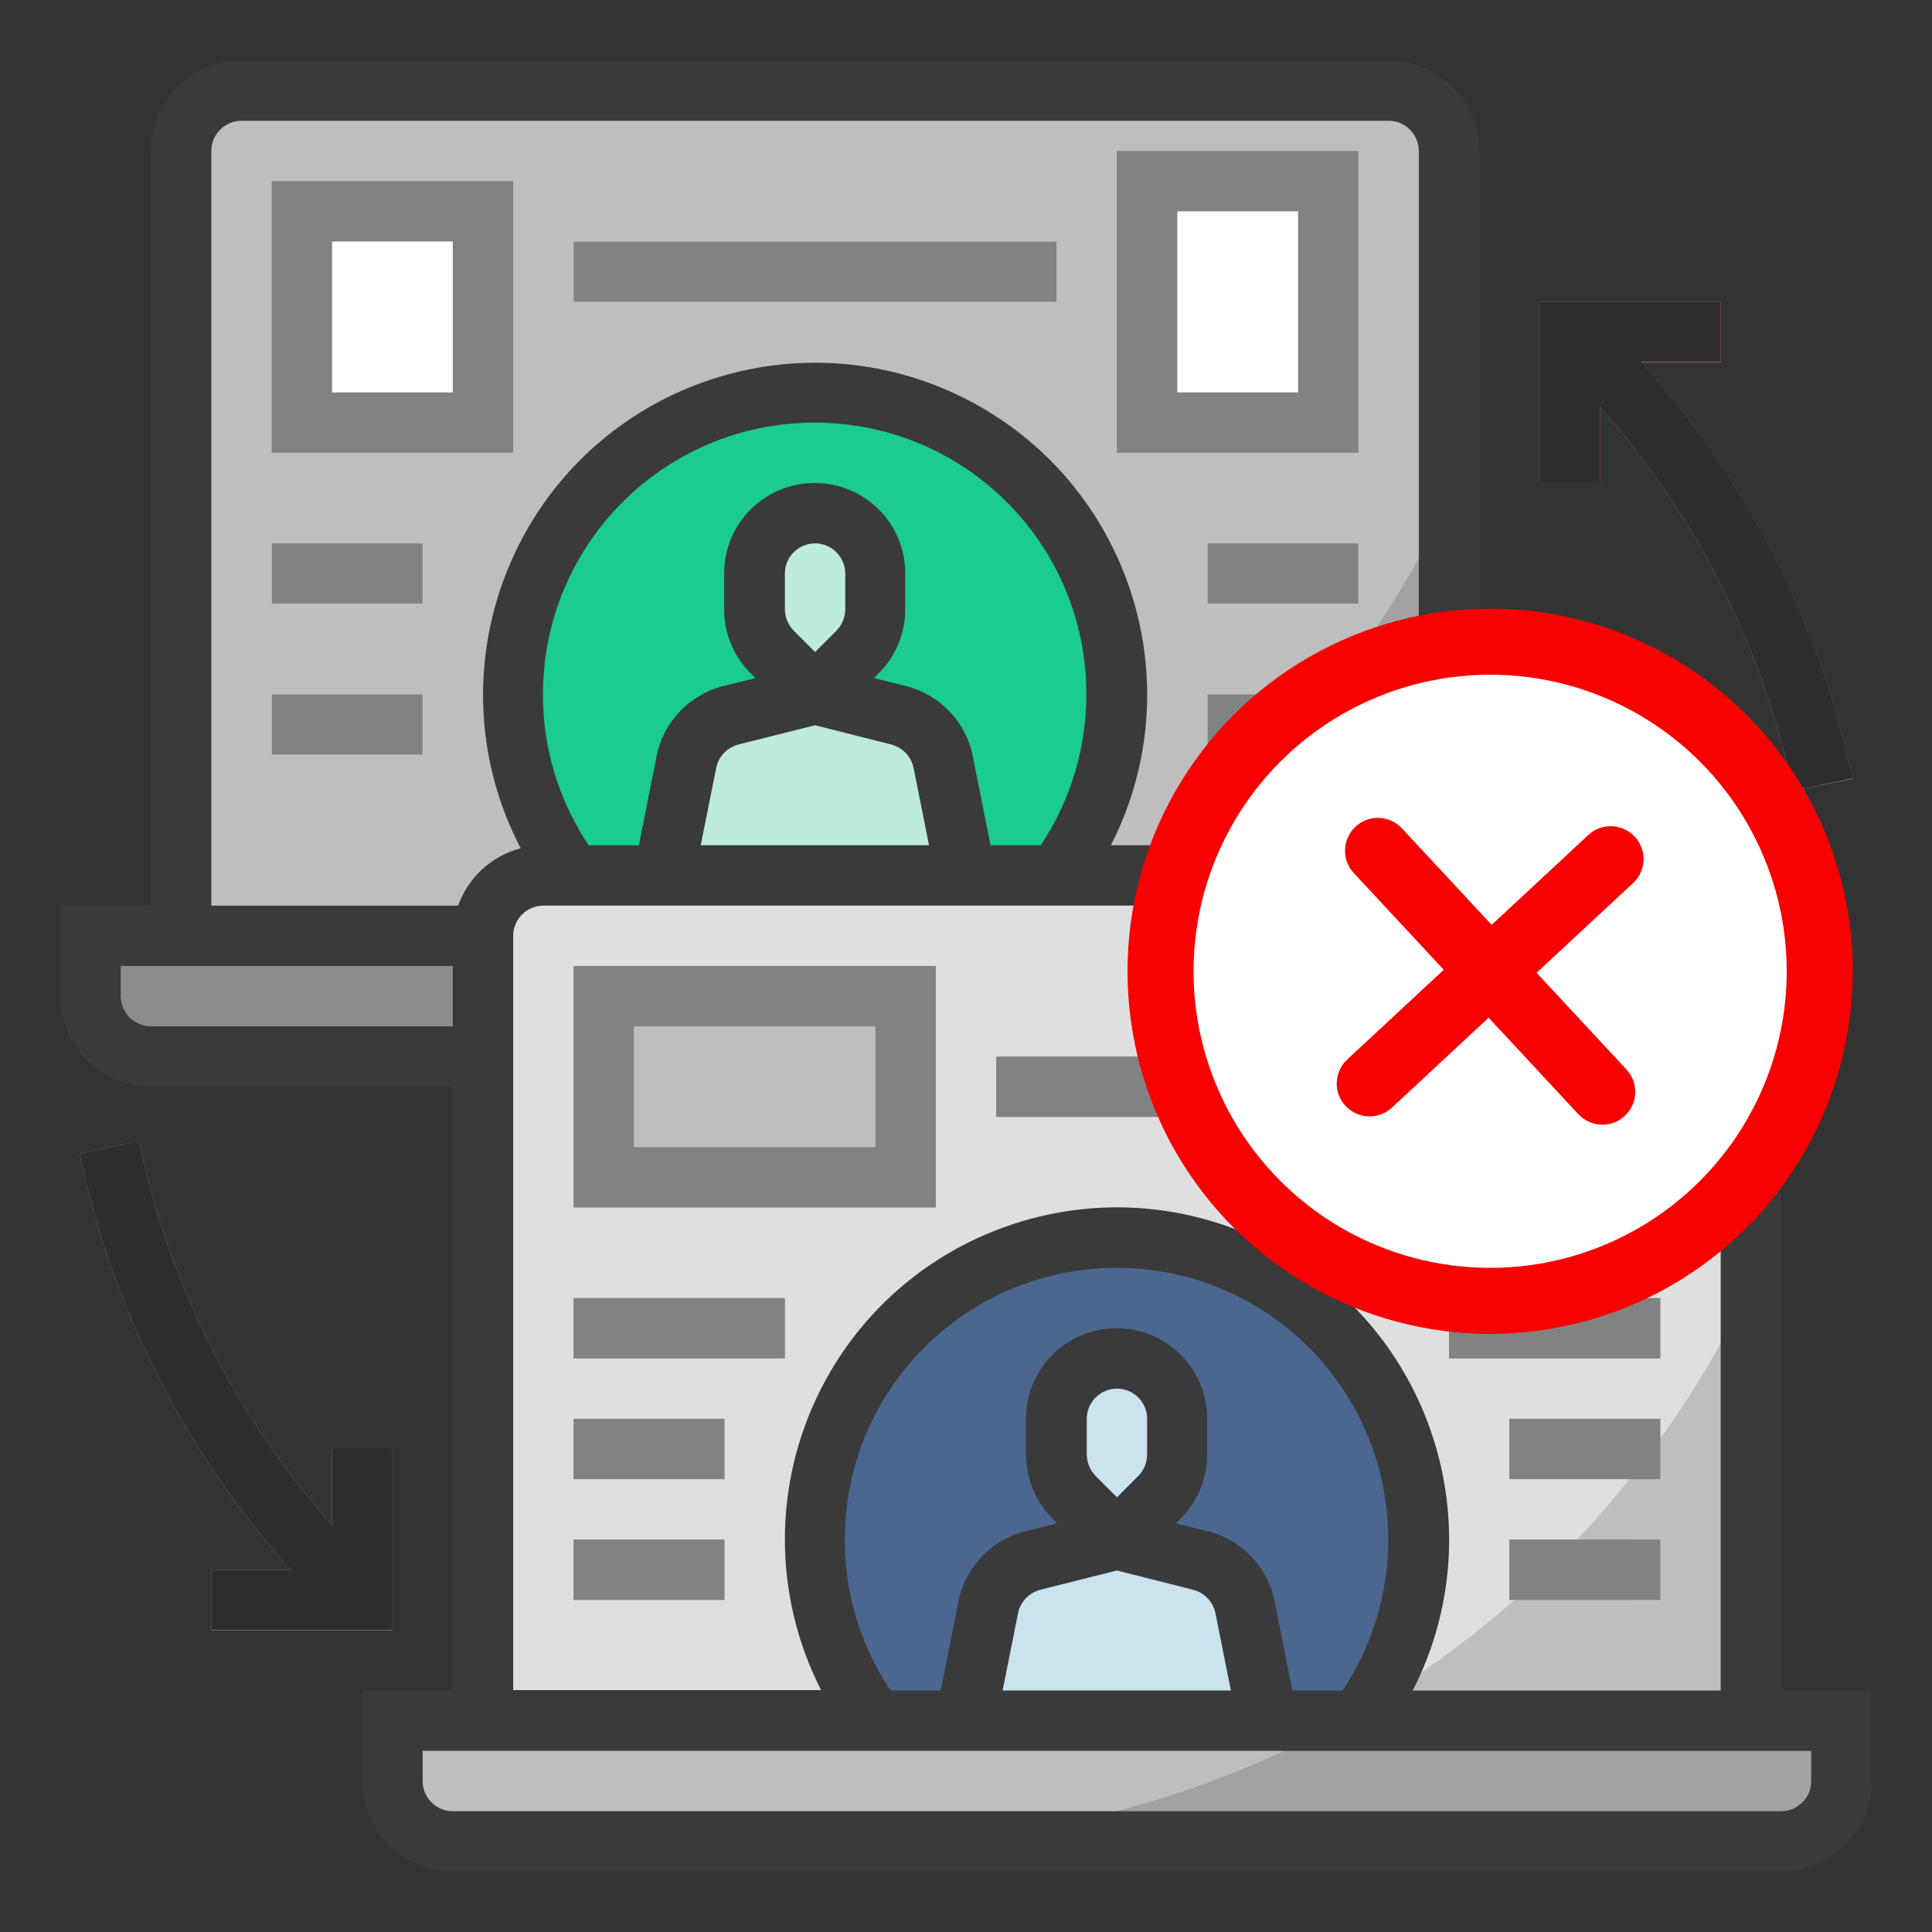
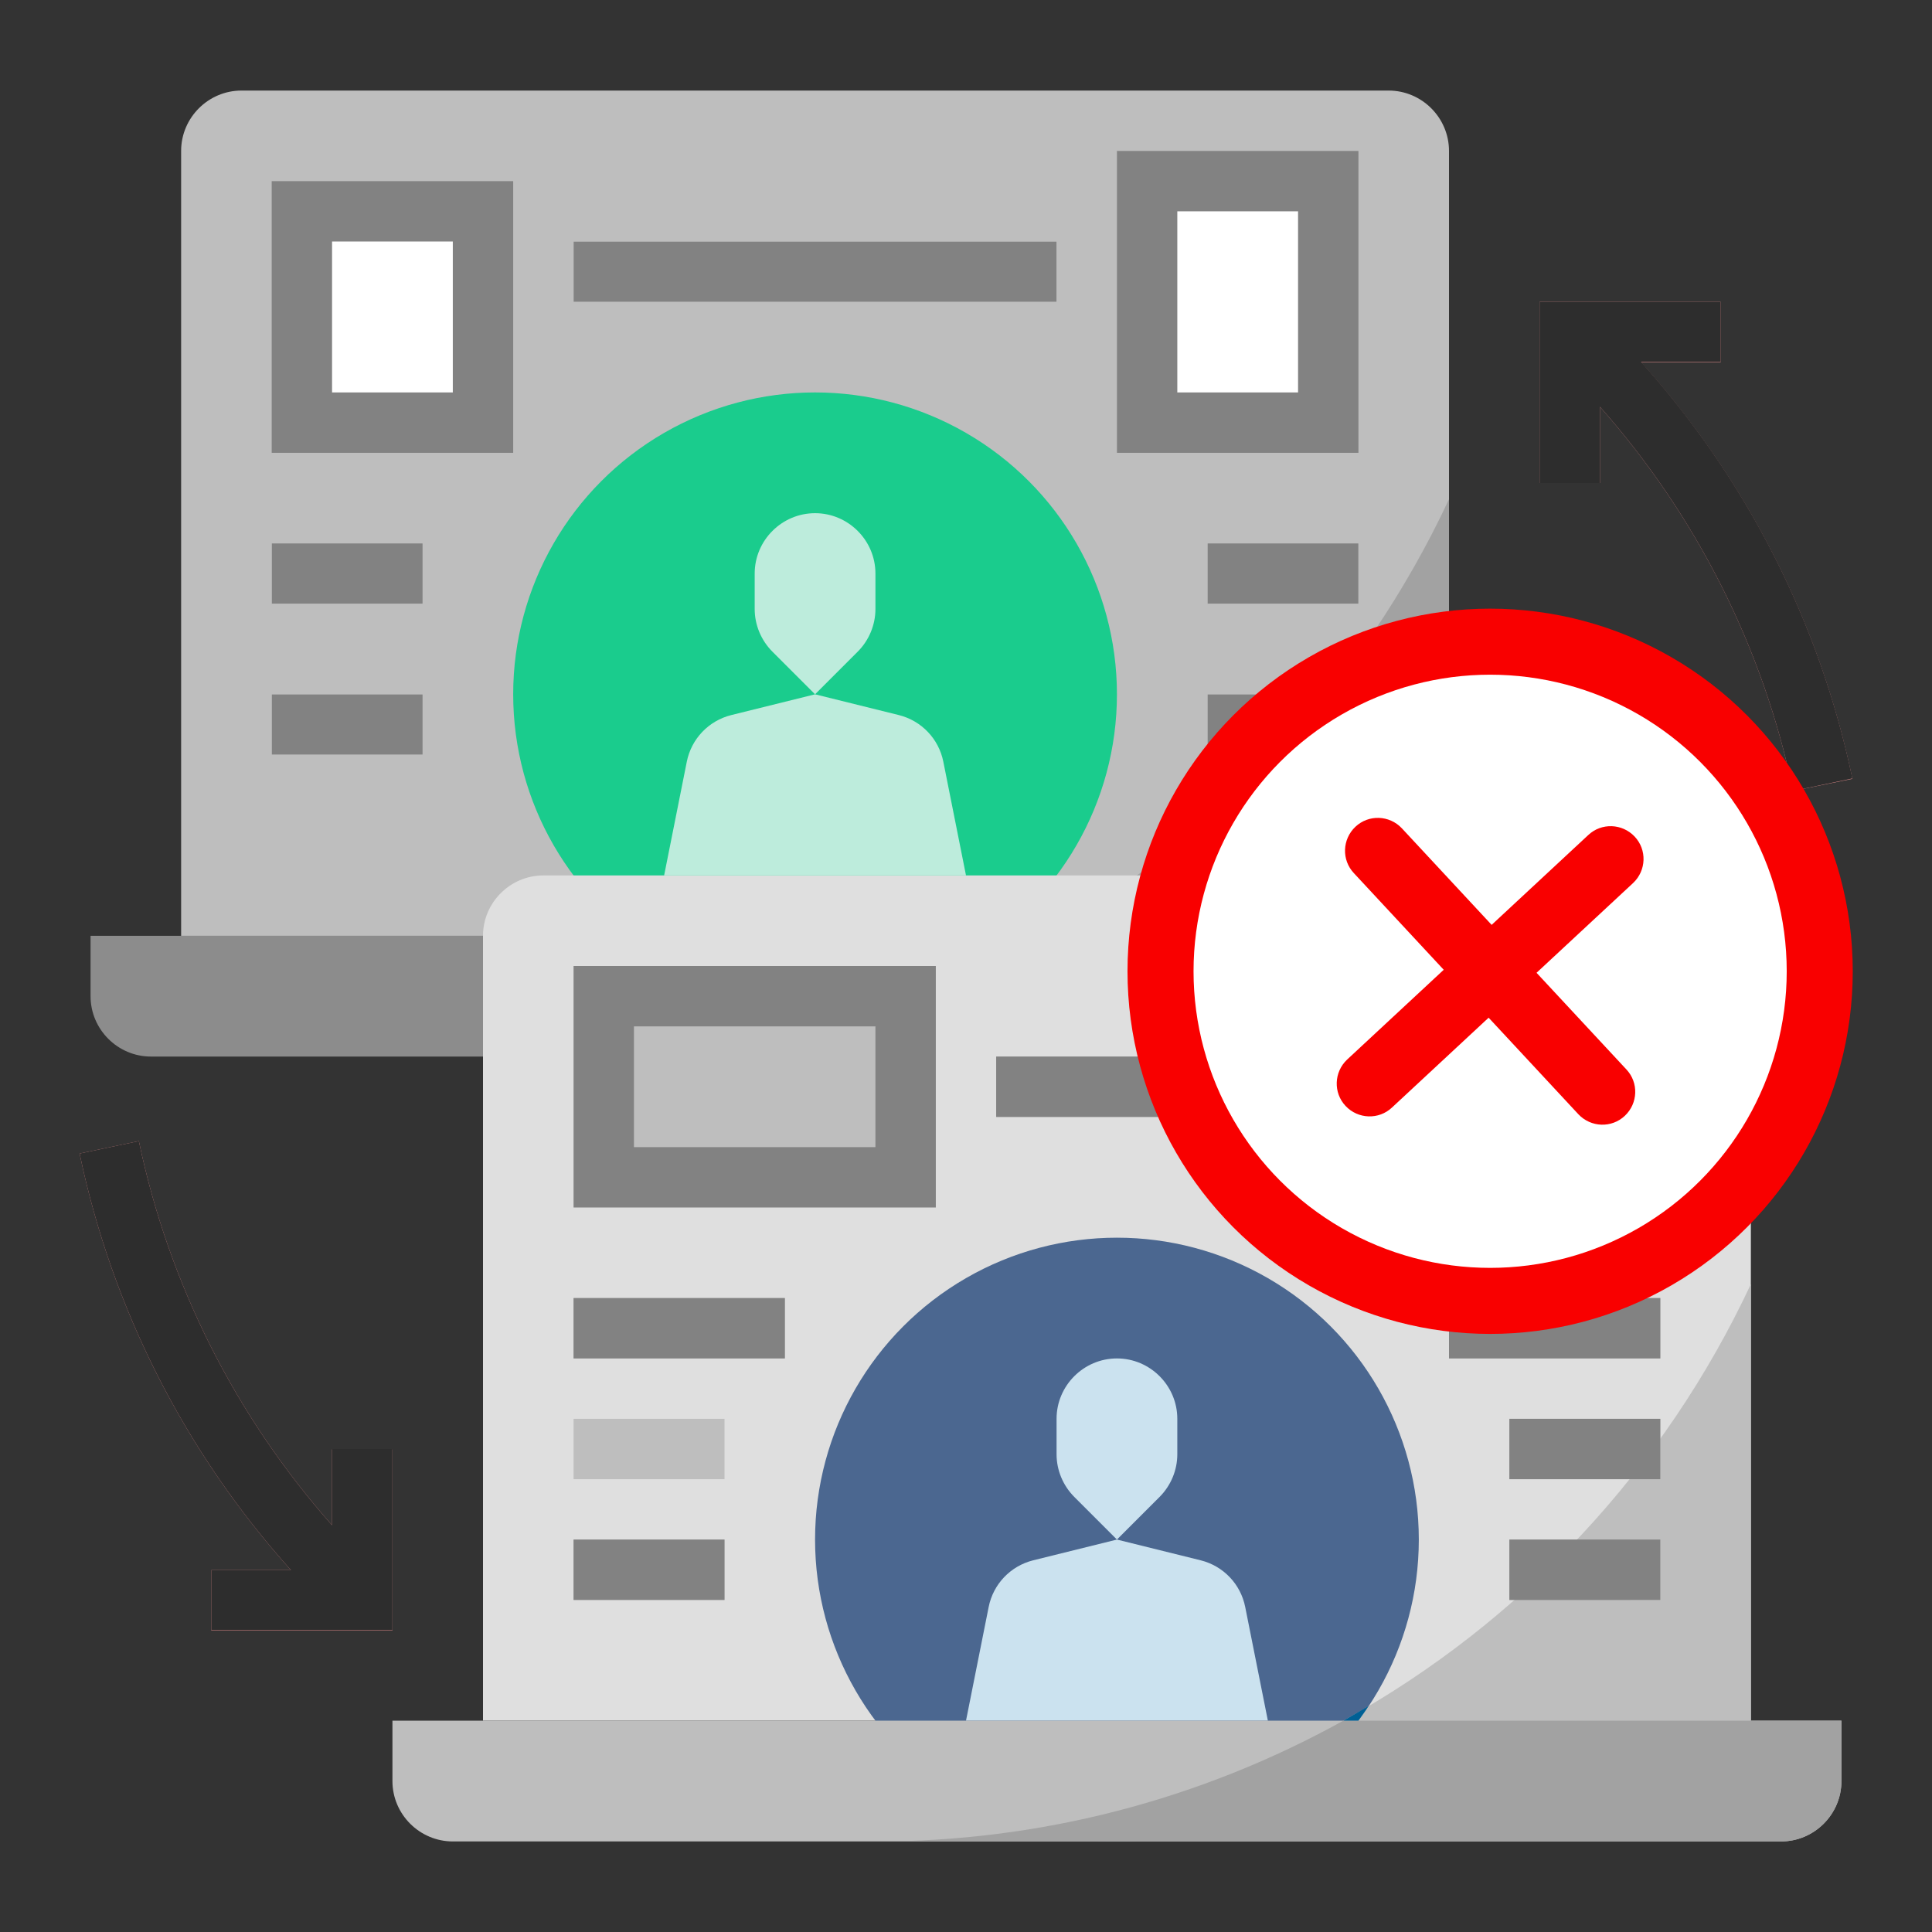
<svg xmlns="http://www.w3.org/2000/svg" version="1.1" id="Layer_1" x="0px" y="0px" viewBox="0 0 512 512" style="enable-background:new 0 0 512 512;" xml:space="preserve">
  <rect x="0" y="0" width="512" height="512" fill="#333333" stroke="none" />
  <style type="text/css">
	.st0{fill:#8C8C8C;}
	.st1{fill:#BEBEBE;}
	.st2{fill:#777777;}
	.st3{fill:#1ACC8D;}
	.st4{fill:#FFFFFF;}
	.st5{fill:#F4F4F4;}
	.st6{fill:#EC9090;}
	.st7{fill:#BDECDC;}
	.st8{fill:#A2A2A2;}
	.st9{fill:#D0D0D0;}
	.st10{fill:#DFDFDF;}
	.st11{fill:#4B6790;}
	.st12{fill:#CBE2EF;}
	.st13{fill:#006095;}
	.st14{fill:#3A3A3A;}
	.st15{fill:#828282;}
	.st16{fill:#2D2D2D;}
	.st17{fill-rule:evenodd;clip-rule:evenodd;fill:#F90000;}
	.st18{fill-rule:evenodd;clip-rule:evenodd;fill:#FFFFFF;}
	.st19{fill:#F90000;}
</style>
  <g id="_FILLED_OUTLINE">
    <path class="st0" d="M24,248v16c0,8.8,7.2,16,16,16h352c8.8,0,16-7.2,16-16v-16H24z" />
    <path class="st1" d="M368,24H64c-8.8,0-16,7.2-16,16v208h336V40C384,31.2,376.8,24,368,24z" />
    <path class="st2" d="M152,280h240c8.8,0,16-7.2,16-16v-16H276C238.1,269,195.4,280.1,152,280z" />
    <circle class="st3" cx="216" cy="184" r="80" />
    <rect x="80" y="56" class="st4" width="48" height="56" />
    <rect x="304" y="48" class="st4" width="48" height="64" />
    <rect x="152" y="64" class="st5" width="128" height="16" />
    <rect x="320" y="144" class="st5" width="40" height="16" />
    <rect x="320" y="184" class="st5" width="40" height="16" />
    <rect x="72" y="144" class="st5" width="40" height="16" />
    <rect x="72" y="184" class="st5" width="40" height="16" />
    <path class="st6" d="M490.9,206.4c-8.6-41.1-27.9-79.1-56-110.4H456V80h-48v48h16v-20.2c25.6,28.9,43.3,64,51.2,101.8L490.9,206.4z   " />
    <path class="st6" d="M88,404.2c-25.6-28.9-43.3-64-51.2-101.8l-15.7,3.3c8.6,41.1,27.9,79.1,56,110.4H56v16h48v-48H88V404.2z" />
    <path class="st7" d="M232,161.4V152c0-8.8-7.2-16-16-16s-16,7.2-16,16v9.4c0,4.2,1.7,8.3,4.7,11.3L216,184l11.3-11.3   C230.3,169.7,232,165.6,232,161.4z" />
    <path class="st7" d="M250,201.9c-1.2-6.1-5.8-10.9-11.8-12.4L216,184l-22.2,5.5c-6,1.5-10.6,6.3-11.8,12.4l-6,30.1h80L250,201.9z" />
    <path class="st8" d="M276,248h108V132.3C361.1,181.3,323.3,221.8,276,248z" />
    <path class="st9" d="M352,200v-16h-0.2c-4.4,5.5-9.1,10.9-14,16H352z" />
    <path class="st10" d="M448,232H144c-8.8,0-16,7.2-16,16v208h336V248C464,239.2,456.8,232,448,232z" />
    <rect x="160" y="264" class="st1" width="80" height="48" />
    <rect x="352" y="264" class="st1" width="80" height="48" />
    <rect x="264" y="280" class="st1" width="64" height="16" />
    <rect x="384" y="344" class="st1" width="56" height="16" />
    <rect x="400" y="376" class="st1" width="40" height="16" />
    <rect x="400" y="408" class="st1" width="40" height="16" />
    <rect x="152" y="344" class="st1" width="56" height="16" />
    <rect x="152" y="376" class="st1" width="40" height="16" />
    <rect x="152" y="408" class="st1" width="40" height="16" />
    <circle class="st11" cx="296" cy="408" r="80" />
    <path class="st12" d="M312,385.4V376c0-8.8-7.2-16-16-16s-16,7.2-16,16v9.4c0,4.2,1.7,8.3,4.7,11.3L296,408l11.3-11.3   C310.3,393.7,312,389.6,312,385.4z" />
    <path class="st12" d="M330,425.9c-1.2-6.1-5.8-10.9-11.8-12.4L296,408l-22.2,5.5c-6,1.5-10.6,6.3-11.8,12.4l-6,30.1h80L330,425.9z" />
    <path class="st1" d="M104,456v16c0,8.8,7.2,16,16,16h352c8.8,0,16-7.2,16-16v-16H104z" />
    <path class="st8" d="M232,488h240c8.8,0,16-7.2,16-16v-16H356C318.1,477,275.4,488.1,232,488z" />
    <path class="st1" d="M356,456h108V340.3C441.1,389.3,403.3,429.8,356,456z" />
    <path class="st8" d="M401.3,424H432v-16h-14.1C412.6,413.6,407.1,418.9,401.3,424z" />
    <path class="st13" d="M356,456h4c0.9-1.3,1.9-2.6,2.7-3.9C360.5,453.4,358.3,454.7,356,456z" />
-     <path class="st14" d="M472,448V248c0-13.2-10.8-24-24-24h-56V40c0-13.2-10.8-24-24-24H64c-13.2,0-24,10.8-24,24v200H16v24   c0,13.2,10.8,24,24,24h80v160H96v24c0,13.2,10.8,24,24,24h352c13.2,0,24-10.8,24-24v-24H472z M448,240c4.4,0,8,3.6,8,8v200h-81.6   c22.1-43.3,4.9-96.3-38.4-118.4s-96.3-4.9-118.4,38.4c-12.8,25.1-12.8,54.8,0,79.9H136V248c0-4.4,3.6-8,8-8H448z M296,416.2   l20.2,5.1c3,0.8,5.3,3.2,5.9,6.2l4.1,20.5h-60.5l4.1-20.5c0.6-3,2.9-5.4,5.9-6.2L296,416.2z M288,385.4V376c0-4.4,3.6-8,8-8   s8,3.6,8,8v9.4c0,2.1-0.8,4.2-2.3,5.7l-5.7,5.7l-5.7-5.7C288.8,389.5,288,387.5,288,385.4L288,385.4z M320.1,405.8l-8.5-2.1   l1.3-1.3c4.5-4.5,7-10.6,7-17V376c0-13.3-10.7-24-24-24s-24,10.7-24,24v9.4c0,6.4,2.5,12.5,7,17l1.3,1.3l-8.5,2.1   c-9,2.3-15.9,9.5-17.7,18.6l-4.7,23.6H236c-7.9-11.8-12.2-25.8-12.1-40c0-39.8,32.2-72,72-72s72,32.2,72,72   c0,14.2-4.2,28.2-12.1,40h-13.3l-4.7-23.6C336,415.3,329.1,408.1,320.1,405.8L320.1,405.8z M216,192.2l20.2,5.1   c3,0.8,5.3,3.2,5.9,6.2l4.1,20.5h-60.5l4.1-20.5c0.6-3,2.9-5.4,5.9-6.2L216,192.2z M208,161.4V152c0-4.4,3.6-8,8-8s8,3.6,8,8v9.4   c0,2.1-0.8,4.2-2.3,5.7l-5.7,5.7l-5.7-5.7C208.8,165.5,208,163.5,208,161.4L208,161.4z M240.1,181.8l-8.5-2.1l1.3-1.3   c4.5-4.5,7-10.6,7-17V152c0-13.3-10.7-24-24-24s-24,10.7-24,24v9.4c0,6.4,2.5,12.5,7,17l1.3,1.3l-8.5,2.1   c-9,2.3-15.9,9.5-17.7,18.6l-4.7,23.6H156c-7.9-11.8-12.2-25.8-12.1-40c0-39.8,32.2-72,72-72s72,32.2,72,72   c0,14.2-4.2,28.2-12.1,40h-13.3l-4.7-23.6C256,191.3,249.1,184.1,240.1,181.8L240.1,181.8z M56,40c0-4.4,3.6-8,8-8h304   c4.4,0,8,3.6,8,8v184h-81.6c22.1-43.3,4.8-96.3-38.5-118.3s-96.3-4.8-118.3,38.5c-12.9,25.4-12.8,55.4,0.4,80.6   c-7.7,2-13.9,7.7-16.6,15.2H56V40z M40,272c-4.4,0-8-3.6-8-8v-8h88v16H40z M480,472c0,4.4-3.6,8-8,8H120c-4.4,0-8-3.6-8-8v-8h368   V472z" />
    <path class="st15" d="M248,256h-96v64h96V256z M232,304h-64v-32h64V304z" />
    <path class="st15" d="M440,256h-96v64h96V256z M424,304h-64v-32h64V304z" />
    <rect x="264" y="280" class="st15" width="64" height="16" />
    <rect x="384" y="344" class="st15" width="56" height="16" />
    <rect x="400" y="376" class="st15" width="40" height="16" />
    <rect x="400" y="408" class="st15" width="40" height="16" />
    <rect x="152" y="344" class="st15" width="56" height="16" />
-     <rect x="152" y="376" class="st15" width="40" height="16" />
    <rect x="152" y="408" class="st15" width="40" height="16" />
    <path class="st15" d="M136,48H72v72h64V48z M120,104H88V64h32V104z" />
    <rect x="72" y="144" class="st15" width="40" height="16" />
    <rect x="72" y="184" class="st15" width="40" height="16" />
    <path class="st16" d="M424,107.8c25.6,28.9,43.3,64,51.2,101.8l15.7-3.3c-8.6-41.1-27.9-79.1-56-110.4H456V80h-48v48h16V107.8z" />
    <path class="st16" d="M56,432h48v-48H88v20.2c-25.6-28.9-43.3-64-51.2-101.8l-15.7,3.3c8.6,41.1,27.9,79.1,56,110.4H56V432z" />
    <path class="st15" d="M360,40h-64v80h64V40z M344,104h-32V56h32V104z" />
    <rect x="320" y="144" class="st15" width="40" height="16" />
    <rect x="320" y="184" class="st15" width="40" height="16" />
    <rect x="152" y="64" class="st15" width="128" height="16" />
  </g>
  <g>
    <circle class="st17" cx="394.9" cy="257.4" r="96.1" />
    <circle class="st18" cx="394.9" cy="257.4" r="78.6" />
    <path class="st19" d="M432.8,234c3.5-3.3,3.7-8.8,0.4-12.3c-3.3-3.5-8.8-3.7-12.3-0.4l-25.6,23.8l-23.8-25.6   c-3.3-3.5-8.8-3.7-12.3-0.4c-3.5,3.3-3.7,8.8-0.4,12.3l23.8,25.6L357,280.8c-3.5,3.3-3.7,8.8-0.4,12.3c3.3,3.5,8.8,3.7,12.3,0.4   l25.6-23.8l23.8,25.6c3.3,3.5,8.8,3.7,12.3,0.4c3.5-3.3,3.7-8.8,0.4-12.3l-23.8-25.6L432.8,234z" />
  </g>
</svg>